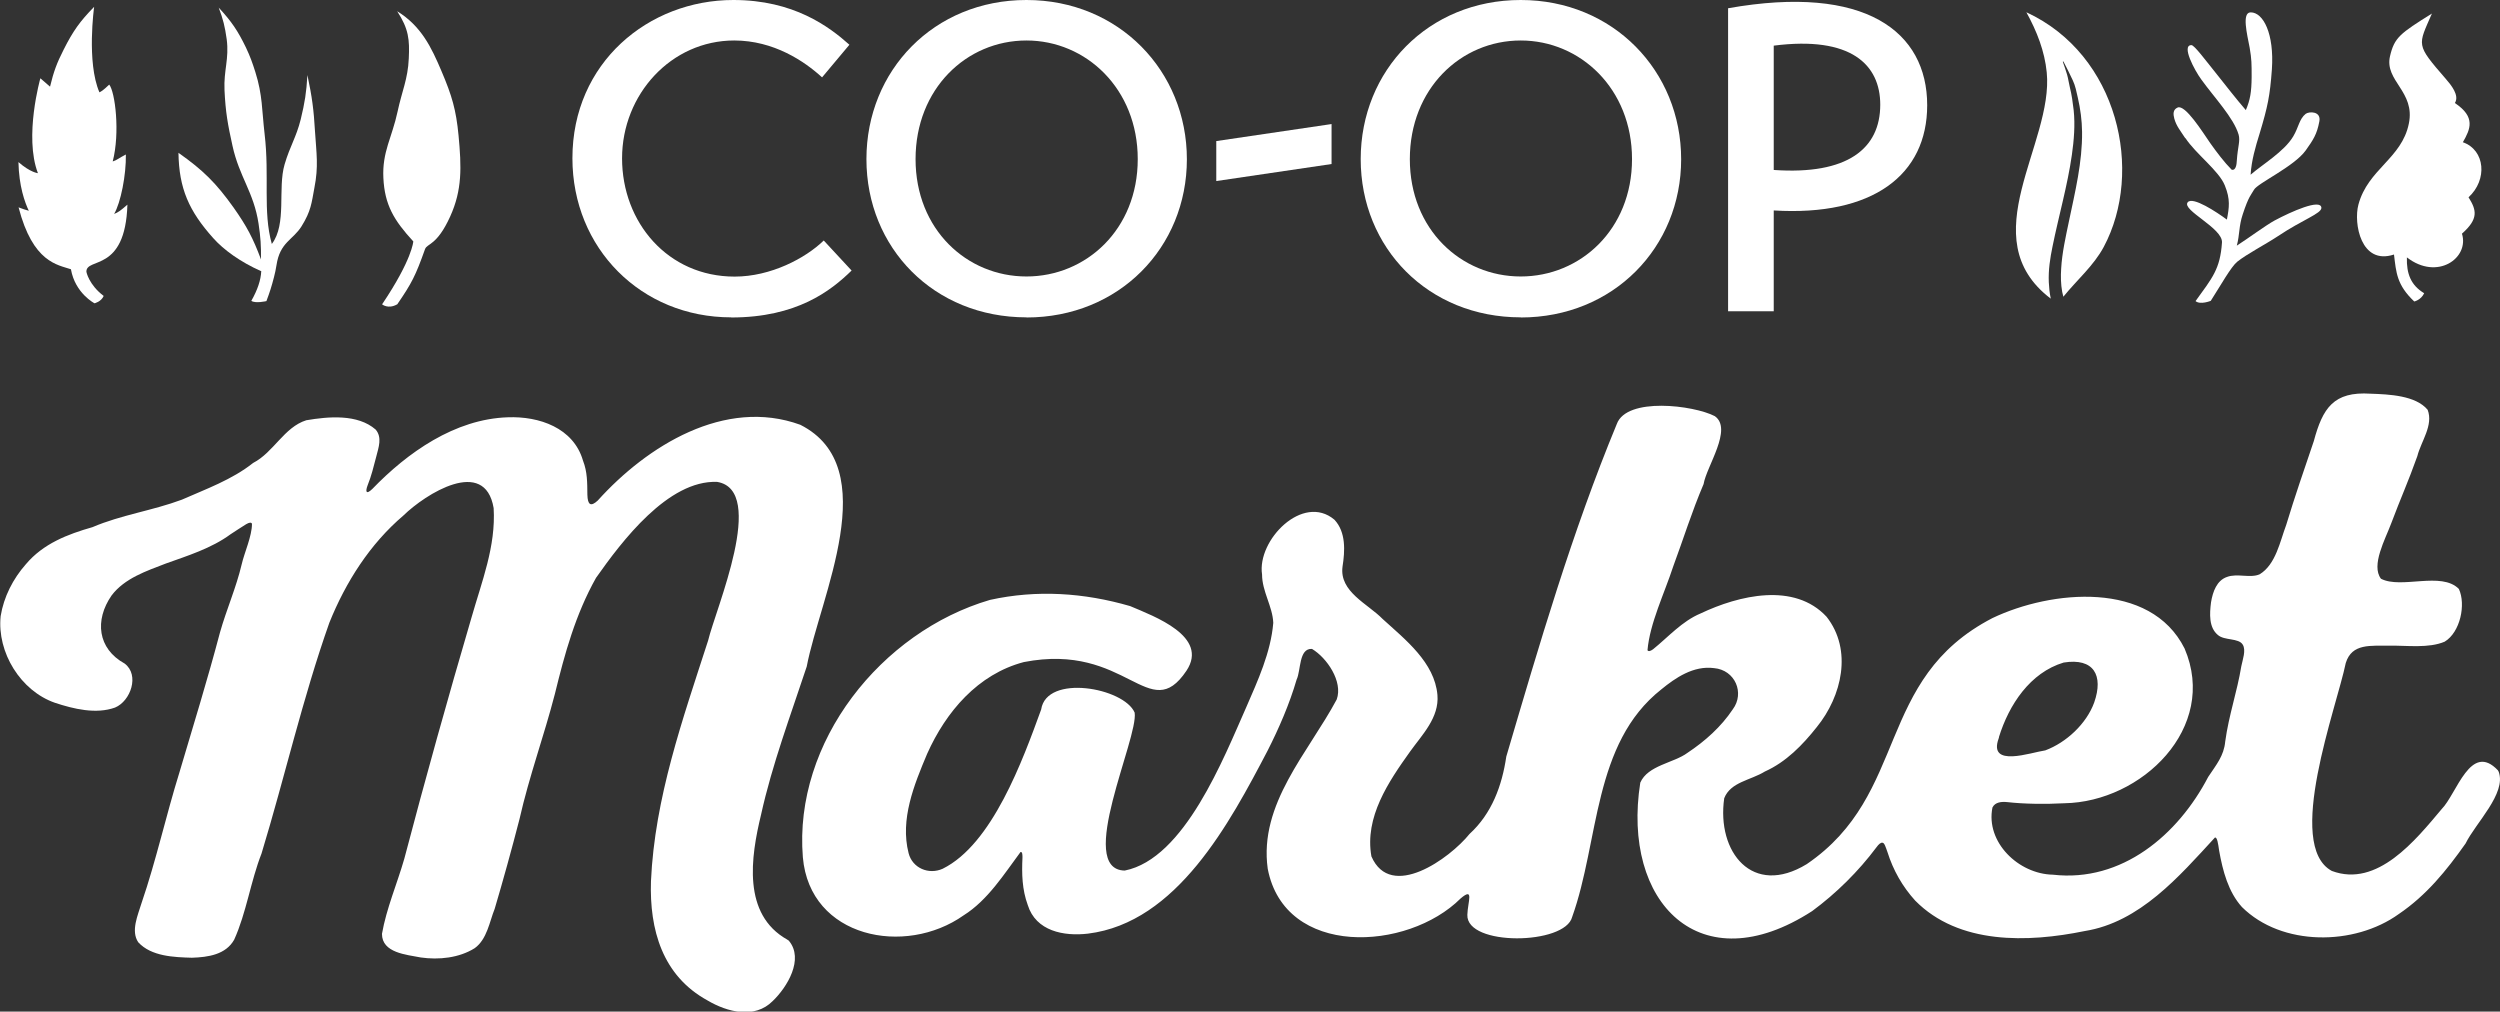
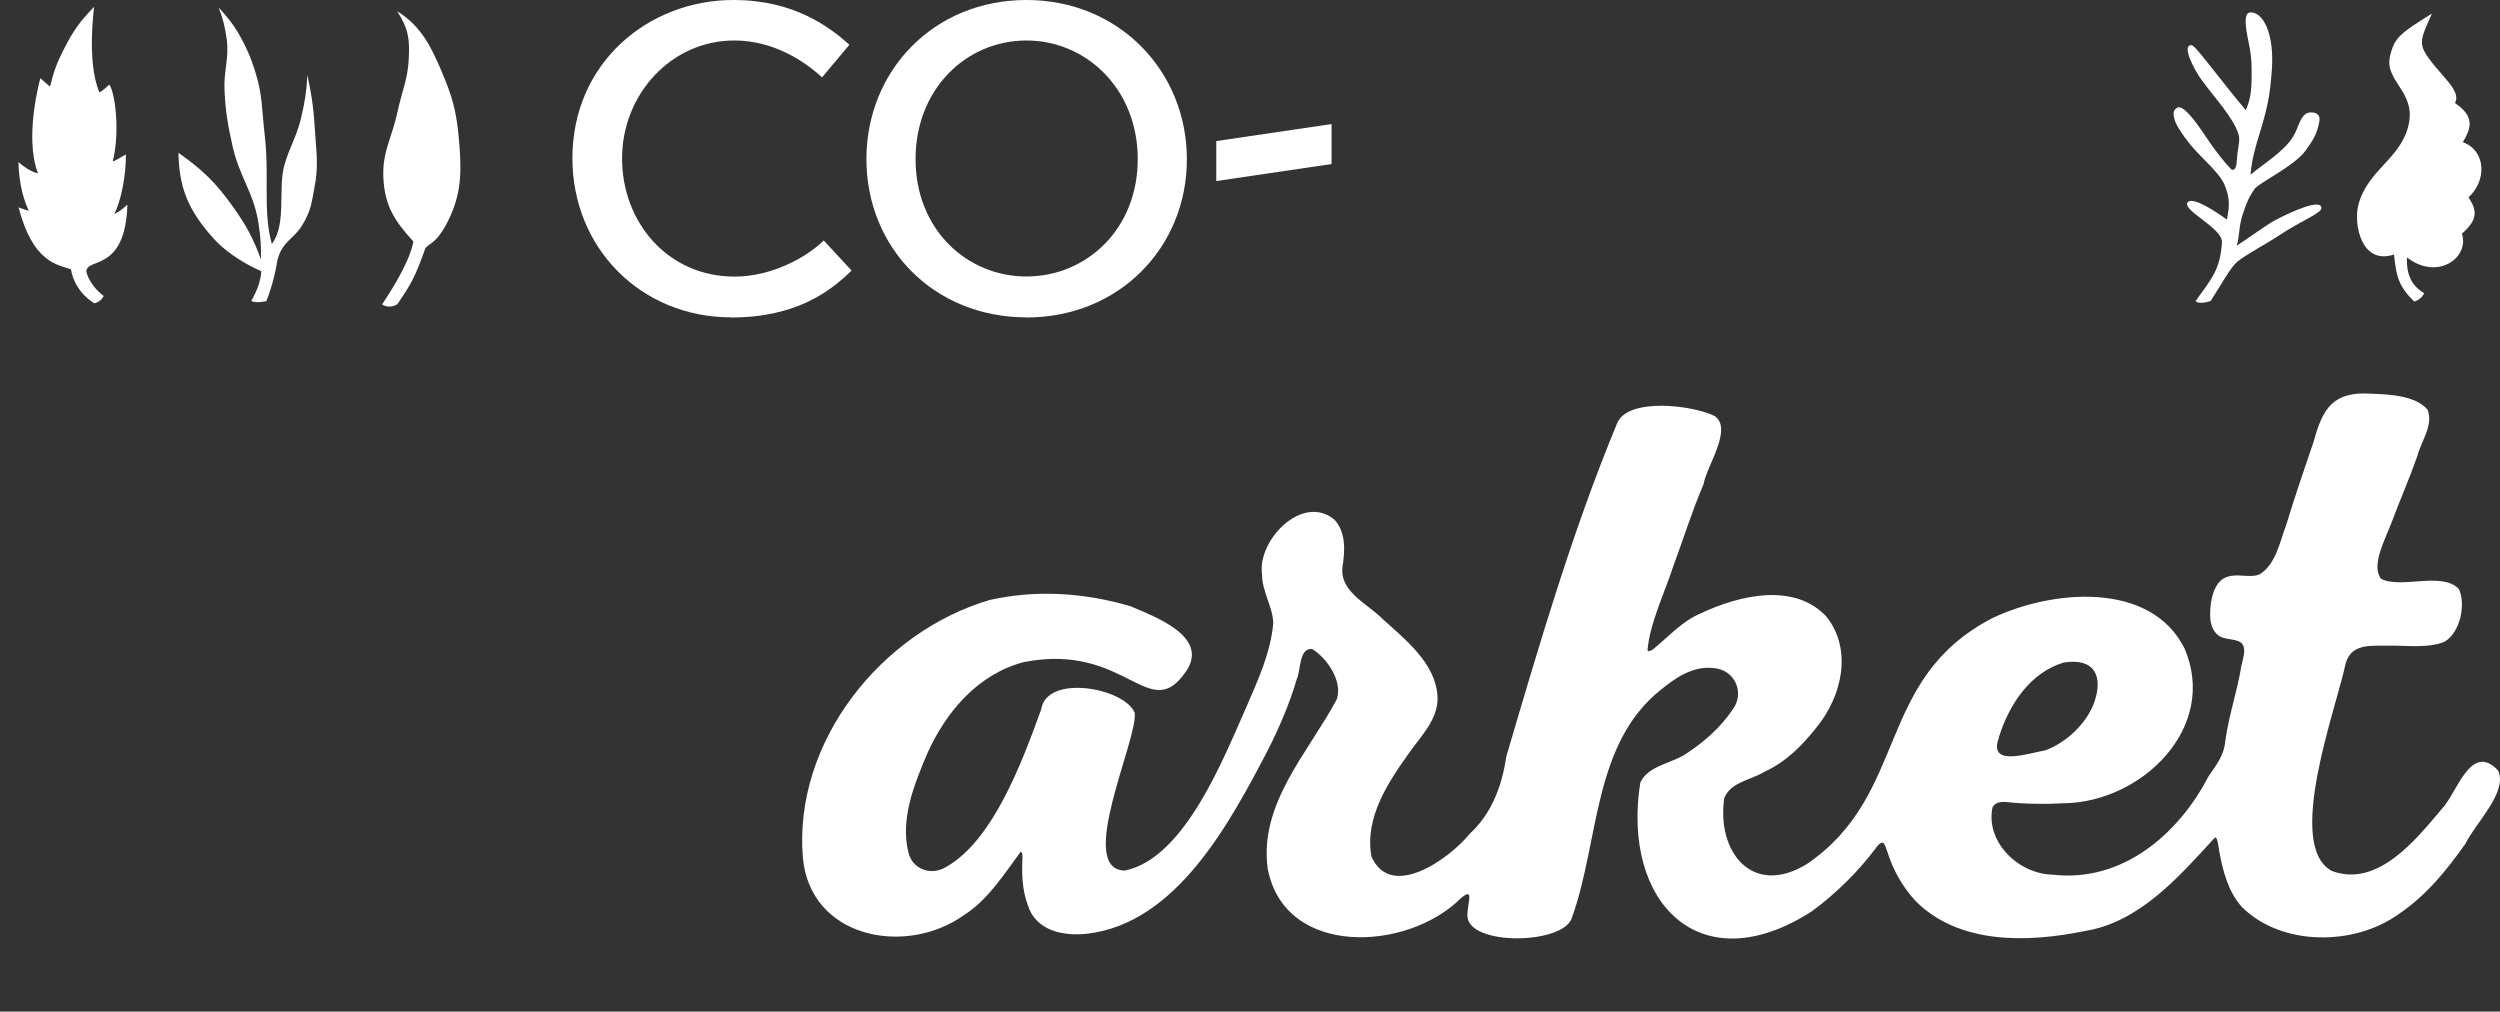
<svg xmlns="http://www.w3.org/2000/svg" id="Layer_1" viewBox="0 0 193.87 78.45">
  <rect x="0" y="0" width="193.87" height="78.45" fill="#333333" stroke="none" />
  <defs>
    <style>.cls-1{fill:#fff;}</style>
  </defs>
-   <path class="cls-1" d="M159.03,23.14c-.09-.42-.13-.84-.15-1.26-.04-.94.1-1.85.29-2.77.48-2.37,1.16-4.71,1.5-7.1.16-1.13.26-2.31.14-3.46-.07-.6-.15-1.2-.3-1.79-.08-.32-.12-.66-.21-.97-.1-.33-.21-.66-.33-.99-.01-.03.04-.05.05-.02.26.48.49.97.72,1.45.2.42.29.9.39,1.34.2.86.32,1.77.33,2.65.03,2.35-.54,4.65-1.02,6.95-.25,1.2-.53,2.43-.6,3.65-.04.61-.03,1.21.08,1.82.03.13.06.25.09.37,1.04-1.29,2.35-2.4,3.13-3.86,3.12-5.83,1.15-14.9-6-18.2.82,1.48,1.42,3.03,1.58,4.66.55,5.54-5.85,12.85.3,17.54h0Z" />
  <path class="cls-1" d="M169.47,10.7c.81,1.24,2.6,2.53,3.06,3.68.44,1.08.34,1.71.16,2.65-.77-.57-2.66-1.83-3.04-1.34-.48.61,2.74,2,2.66,3.12-.14,2.06-.75,2.74-2.05,4.54.37.31,1.18-.02,1.18-.02.77-1.2,1.57-2.64,2.05-3.03.73-.59,2.2-1.35,3.15-1.98,1.94-1.3,3.4-1.76,3.38-2.21-.05-.72-2.34.3-3.63.99-.65.35-2.1,1.42-2.93,1.95.23-.85.15-1.51.46-2.43.46-1.41.67-1.54.87-1.9.27-.51,3.1-1.79,4.01-3.05.58-.82.87-1.24,1.06-2.25.16-.81-.8-.79-1.06-.59-.5.4-.54,1.03-.96,1.74-.7,1.19-2.41,2.19-3.31,2.98.07-1.11.37-2.14.7-3.2.63-2.09.8-2.92.95-4.97.19-2.77-.67-4.43-1.65-4.42-.7.01-.27,1.7-.07,2.76.15.88.15,1.22.15,2.26-.01,1.15-.11,1.76-.45,2.56-.72-.83-1.58-1.94-2.21-2.73-.92-1.14-1.78-2.31-2.01-2.31-.8,0,.24,1.95.77,2.67,1,1.39,2.51,2.97,2.89,4.27.14.5-.07.94-.14,2.02-.01.3-.08.79-.4.7-.56-.56-1.18-1.38-1.66-2.06-.59-.85-1.94-3.02-2.53-2.76-.37.16-.35.51-.26.85.16.59.48.95.86,1.54Z" />
  <path class="cls-1" d="M185.65,19.74c.17,1.4.21,2.35,1.57,3.64,0,0,.52-.11.77-.64-1.02-.61-1.38-1.5-1.34-2.78,2.36,1.83,4.86.05,4.27-1.84,1.3-1.15,1.14-1.82.51-2.82,1.48-1.35,1.3-3.66-.44-4.27.58-1.01,1.02-1.95-.62-3.04.38-.59-.3-1.41-.7-1.87-2.37-2.73-2.16-2.56-1.08-5.07-2.48,1.55-2.91,1.86-3.25,3.31-.44,1.92,1.98,2.73,1.46,5.23-.55,2.71-3.17,3.52-3.91,6.28-.39,1.46.2,4.71,2.75,3.87h0Z" />
-   <path class="cls-1" d="M61.06,72.87c-3.51-1.96-2.84-6.4-2.04-9.7.85-3.86,2.31-7.76,3.54-11.48,1.02-5.37,6.05-15.45-.5-18.75-5.85-2.13-11.89,1.64-15.71,5.88-.53.49-.78.35-.8-.46-.01-.95,0-1.77-.34-2.64-.74-2.55-3.41-3.45-5.82-3.36-4.12.13-7.8,2.74-10.52,5.56-.5.48-.54.18-.36-.29.29-.71.47-1.47.67-2.23.18-.71.47-1.48-.05-2.09-1.4-1.22-3.67-1.01-5.38-.72-1.72.54-2.53,2.49-4.12,3.31-1.64,1.3-3.65,2.02-5.53,2.85-2.28.85-4.71,1.18-6.93,2.13-1.93.55-3.82,1.28-5.16,2.87-1,1.13-1.72,2.54-1.96,4.03-.29,2.83,1.56,5.8,4.21,6.72,1.45.48,3.19.9,4.66.37,1.21-.5,1.92-2.52.75-3.41-2.11-1.16-2.34-3.37-1.02-5.28,1.01-1.34,2.71-1.9,4.21-2.48,1.64-.59,3.53-1.17,5.02-2.27.41-.26.84-.56,1.21-.78.24-.14.4-.16.45-.03,0,.96-.59,2.23-.8,3.15-.43,1.82-1.17,3.47-1.68,5.27-.96,3.64-2.09,7.29-3.15,10.87-1.05,3.38-1.79,6.78-2.94,10.14-.28.92-.84,2.15-.25,3.02,1.01,1.1,2.77,1.16,4.16,1.2,1.26-.04,2.63-.24,3.28-1.4.94-2.07,1.28-4.54,2.12-6.68,1.81-5.95,3.18-12.02,5.26-17.9,1.27-3.15,3.14-6.1,5.75-8.32,1.69-1.65,6.31-4.59,6.99-.57.18,2.97-.92,5.69-1.72,8.5-1.82,6.2-3.57,12.46-5.21,18.7-.56,1.95-1.38,3.83-1.73,5.82,0,1.48,1.9,1.61,3.01,1.83,1.39.2,2.97.04,4.18-.72.96-.69,1.15-2.06,1.55-3.05.63-2.12,1.33-4.65,1.92-6.94.77-3.4,1.9-6.44,2.75-9.73.76-3.11,1.59-6.15,3.19-9,2-2.84,5.59-7.59,9.39-7.44,3.89.64-.12,9.86-.7,12.31-1.97,6.1-4.14,12.19-4.43,18.66-.12,3.75.88,7.32,4.38,9.24,1.54.91,3.66,1.46,5.06.05,1.13-1.08,2.44-3.25,1.26-4.67l-.07-.06h-.02Z" />
  <path class="cls-1" d="M193.72,59.75c-2.13-2.27-3.2,1.81-4.38,3-2.01,2.39-4.98,6.11-8.51,4.79-3.68-1.98.38-12.7,1.08-16.13.48-1.54,1.93-1.32,3.43-1.34,1.31-.02,3,.22,4.24-.31,1.21-.73,1.66-2.89,1.1-4.09-1.36-1.38-4.46.03-6.04-.79-.79-1.04.33-3.05.8-4.31.72-1.92,1.32-3.23,2.02-5.2.29-1.15,1.26-2.39.8-3.59-.93-1.12-3-1.2-4.42-1.25-2.88-.19-3.72,1.12-4.41,3.68-.74,2.18-1.48,4.32-2.14,6.5-.48,1.27-.8,3.05-2.05,3.82-.72.33-1.75-.09-2.54.21-.79.27-1.1,1.13-1.24,1.97-.11.88-.18,1.94.53,2.53.51.45,1.61.22,1.93.75.27.43-.01,1.17-.11,1.67-.33,2.01-.97,3.79-1.25,5.85-.1,1.1-.69,1.79-1.32,2.74-2.34,4.49-6.69,8.19-12.04,7.58-2.67-.05-5.23-2.52-4.69-5.21.21-.43.72-.46,1.14-.42,1.31.15,2.97.17,4.44.09,5.99-.1,11.95-5.85,9.32-12-2.65-5.29-10.33-4.54-14.9-2.36-9.15,4.74-6.42,13.64-14.4,19.08-4.21,2.57-7-.93-6.4-5.11.49-1.26,2.05-1.39,3.15-2.07,1.65-.74,2.93-2.06,4.03-3.45,1.95-2.4,2.78-5.97.76-8.55-2.5-2.7-6.8-1.67-9.77-.26-1.44.6-2.5,1.82-3.69,2.78-.22.16-.37.18-.43.07.18-2.09,1.31-4.4,2-6.51.79-2.13,1.43-4.21,2.35-6.37.23-1.38,2.28-4.28.87-5.27-1.64-.85-6.83-1.5-7.6.61-3.48,8.41-6.01,17.1-8.57,25.79-.33,2.25-1.12,4.42-2.85,6-1.54,1.91-6.11,5.2-7.61,1.74-.54-3.04,1.32-5.78,3-8.13.93-1.3,2.27-2.63,2.12-4.39-.22-2.52-2.48-4.28-4.25-5.89-1.15-1.18-3.37-2.11-3.11-4.06.19-1.21.28-2.67-.63-3.64-2.44-2.06-6.01,1.58-5.61,4.25,0,1.31.82,2.48.87,3.75-.19,2.3-1.21,4.5-2.09,6.53-1.75,3.94-4.79,11.76-9.43,12.68-3.83-.07,1.08-10.29.77-12.25-.83-1.93-6.83-3.02-7.25-.24-1.43,3.93-3.79,10.45-7.64,12.35-1.07.48-2.34-.04-2.64-1.21-.67-2.62.42-5.29,1.44-7.71,1.46-3.26,3.93-6.17,7.5-7.11,8.01-1.56,9.71,4.99,12.61.67,1.76-2.66-2.49-4.21-4.37-5.01-3.58-1.04-7.24-1.28-10.87-.48-8.43,2.47-15.24,11.01-14.51,19.96.54,6.26,7.94,7.71,12.47,4.5,1.87-1.17,3.15-3.22,4.41-4.91.16-.04.15.29.15.44-.06,1.25-.03,2.47.41,3.67.63,2.03,2.8,2.44,4.67,2.22,6.9-.85,11-8.6,13.92-14.17.88-1.73,1.71-3.64,2.26-5.53.34-.7.16-2.44,1.19-2.38,1.15.68,2.42,2.53,1.92,3.92-2.2,4.12-6.05,8.09-5.35,13.13,1.32,6.9,10.83,6.42,14.96,2.3,1.07-.91.55.25.52,1.27-.09,2.46,7.59,2.35,8.13.16,2.11-5.89,1.59-13.44,6.91-17.64,1.1-.9,2.5-1.86,4.09-1.65,1.63.14,2.4,1.93,1.45,3.2-.9,1.35-2.14,2.46-3.51,3.37-1.06.79-3.07.96-3.66,2.31-1.46,9.29,4.63,15.59,13.33,9.96,1.86-1.37,3.59-3.08,4.98-4.94.18-.25.34-.39.48-.36.15.02.24.34.38.73.44,1.4,1.16,2.67,2.15,3.76,3.38,3.43,8.75,3.26,13.14,2.36,4.28-.68,7.34-4.25,10.1-7.25.18-.05.25.47.33,1.02.28,1.57.71,3.2,1.77,4.37,3.08,3.06,8.72,3.02,12.16.54,2.14-1.45,3.69-3.36,5.18-5.47.77-1.58,3.18-3.88,2.57-5.56l-.04-.07h-.01ZM155.01,57.17c.78-2.52,2.42-5.01,5.02-5.79,2.34-.38,3.11.99,2.37,3.1-.6,1.65-2.16,3.1-3.79,3.71-1.12.16-4.45,1.37-3.62-.92l.03-.09h0Z" />
  <path class="cls-1" d="M20.26,21.02c-.03.7-.29,1.46-.77,2.31.31.22,1.17.02,1.17.02.27-.72.4-1.13.59-1.87.08-.35.14-.55.19-.91.27-1.8,1.27-1.94,1.95-3.03.73-1.18.77-1.78.99-2.97.33-1.67.16-2.66.05-4.35-.1-1.73-.23-2.7-.59-4.4-.08,1.36-.2,2.12-.52,3.44-.35,1.4-.83,2.06-1.25,3.49-.55,1.87.19,4.62-.99,6.17-.71-2.53-.17-5.22-.56-8.53-.22-1.88-.15-3-.72-4.81-.24-.75-.39-1.18-.73-1.9-.63-1.3-1.11-2.01-2.11-3.09.35.92.48,1.47.62,2.45.2,1.52-.24,2.41-.17,3.95.08,1.7.25,2.65.62,4.32.53,2.42,1.65,3.59,2.02,6.03.16,1.07.2,1.69.19,2.78-.62-1.66-1.1-2.57-2.13-4.03-1.35-1.89-2.34-2.88-4.27-4.24.04,2.77.81,4.51,2.7,6.62.81.91,2.1,1.84,3.69,2.55h0Z" />
  <path class="cls-1" d="M2.22,16.34c-.28-.07-.42-.13-.78-.26,1.11,4.29,3.03,4.45,4.06,4.8.33,1.87,1.83,2.64,1.83,2.64,0,0,.52-.12.71-.57-1.16-.88-1.34-1.87-1.34-1.87-.03-1.16,3.02.11,3.18-5.21-.51.45-.73.61-1.03.72.51-.86.94-3.03.91-4.61-.51.26-.71.45-1.02.54.58-2.23.19-5.39-.27-5.96-.48.46-.62.53-.76.6-1.01-2.33-.41-6.63-.41-6.63-1.1,1.12-1.64,1.88-2.36,3.31-.54,1.06-.78,1.72-1.06,2.88l-.75-.65s-1.28,4.51-.19,7.36c0,0-.58-.05-1.51-.86.04,1.87.49,3.12.81,3.79h0Z" />
  <path class="cls-1" d="M30.8,23.61c1.13-1.65,1.42-2.21,2.16-4.29.16-.45.92-.26,1.95-2.53.94-2.07.88-3.83.65-6.28-.19-1.99-.51-3.09-1.33-5.01-.77-1.81-1.55-3.47-3.43-4.63.9,1.38.97,2.21.9,3.67-.07,1.6-.53,2.52-.87,4.12-.43,2.01-1.2,3.11-1.1,5.14.1,2.08.81,3.28,2.32,4.92,0,0-.07,1.39-2.42,4.88,0,0,.47.4,1.17,0h0Z" />
  <path class="cls-1" d="M56.7,24.62c5.09,0,7.72-2.06,9.34-3.64l-2.16-2.33c-1.42,1.38-4.11,2.8-6.91,2.8-5.19,0-8.73-4.21-8.73-9.17s3.81-9.14,8.7-9.14c3.07,0,5.46,1.62,6.81,2.86l2.12-2.53C64.29,2.06,61.55,0,56.87,0,50.29,0,44.39,4.86,44.39,12.27c0,6.98,5.33,12.34,12.31,12.34h0Z" />
  <path class="cls-1" d="M79.6,24.62c7.18,0,12.44-5.43,12.44-12.27S86.77,0,79.6,0s-12.41,5.46-12.41,12.34,5.23,12.27,12.41,12.27ZM79.6,3.14c4.62,0,8.63,3.74,8.63,9.2s-4.01,9.1-8.63,9.1-8.6-3.64-8.6-9.1,3.95-9.2,8.6-9.2Z" />
  <polygon class="cls-1" points="103.26 9.62 94.32 10.94 94.32 14.04 103.26 12.72 103.26 9.62" />
-   <path class="cls-1" d="M117.93,24.62c7.18,0,12.44-5.43,12.44-12.27S125.1,0,117.93,0s-12.41,5.46-12.41,12.34,5.23,12.27,12.41,12.27ZM117.93,3.14c4.62,0,8.63,3.74,8.63,9.2s-4.01,9.1-8.63,9.1-8.6-3.64-8.6-9.1,3.95-9.2,8.6-9.2Z" />
-   <path class="cls-1" d="M137.55,16.32c7.69.47,11.9-2.76,11.9-8.16,0-5.7-4.79-9.41-15.44-7.52v23.5h3.54v-7.82h0ZM137.55,3.54c6-.77,8.26,1.48,8.26,4.58,0,3.4-2.53,5.46-8.26,5.06V3.54Z" />
</svg>